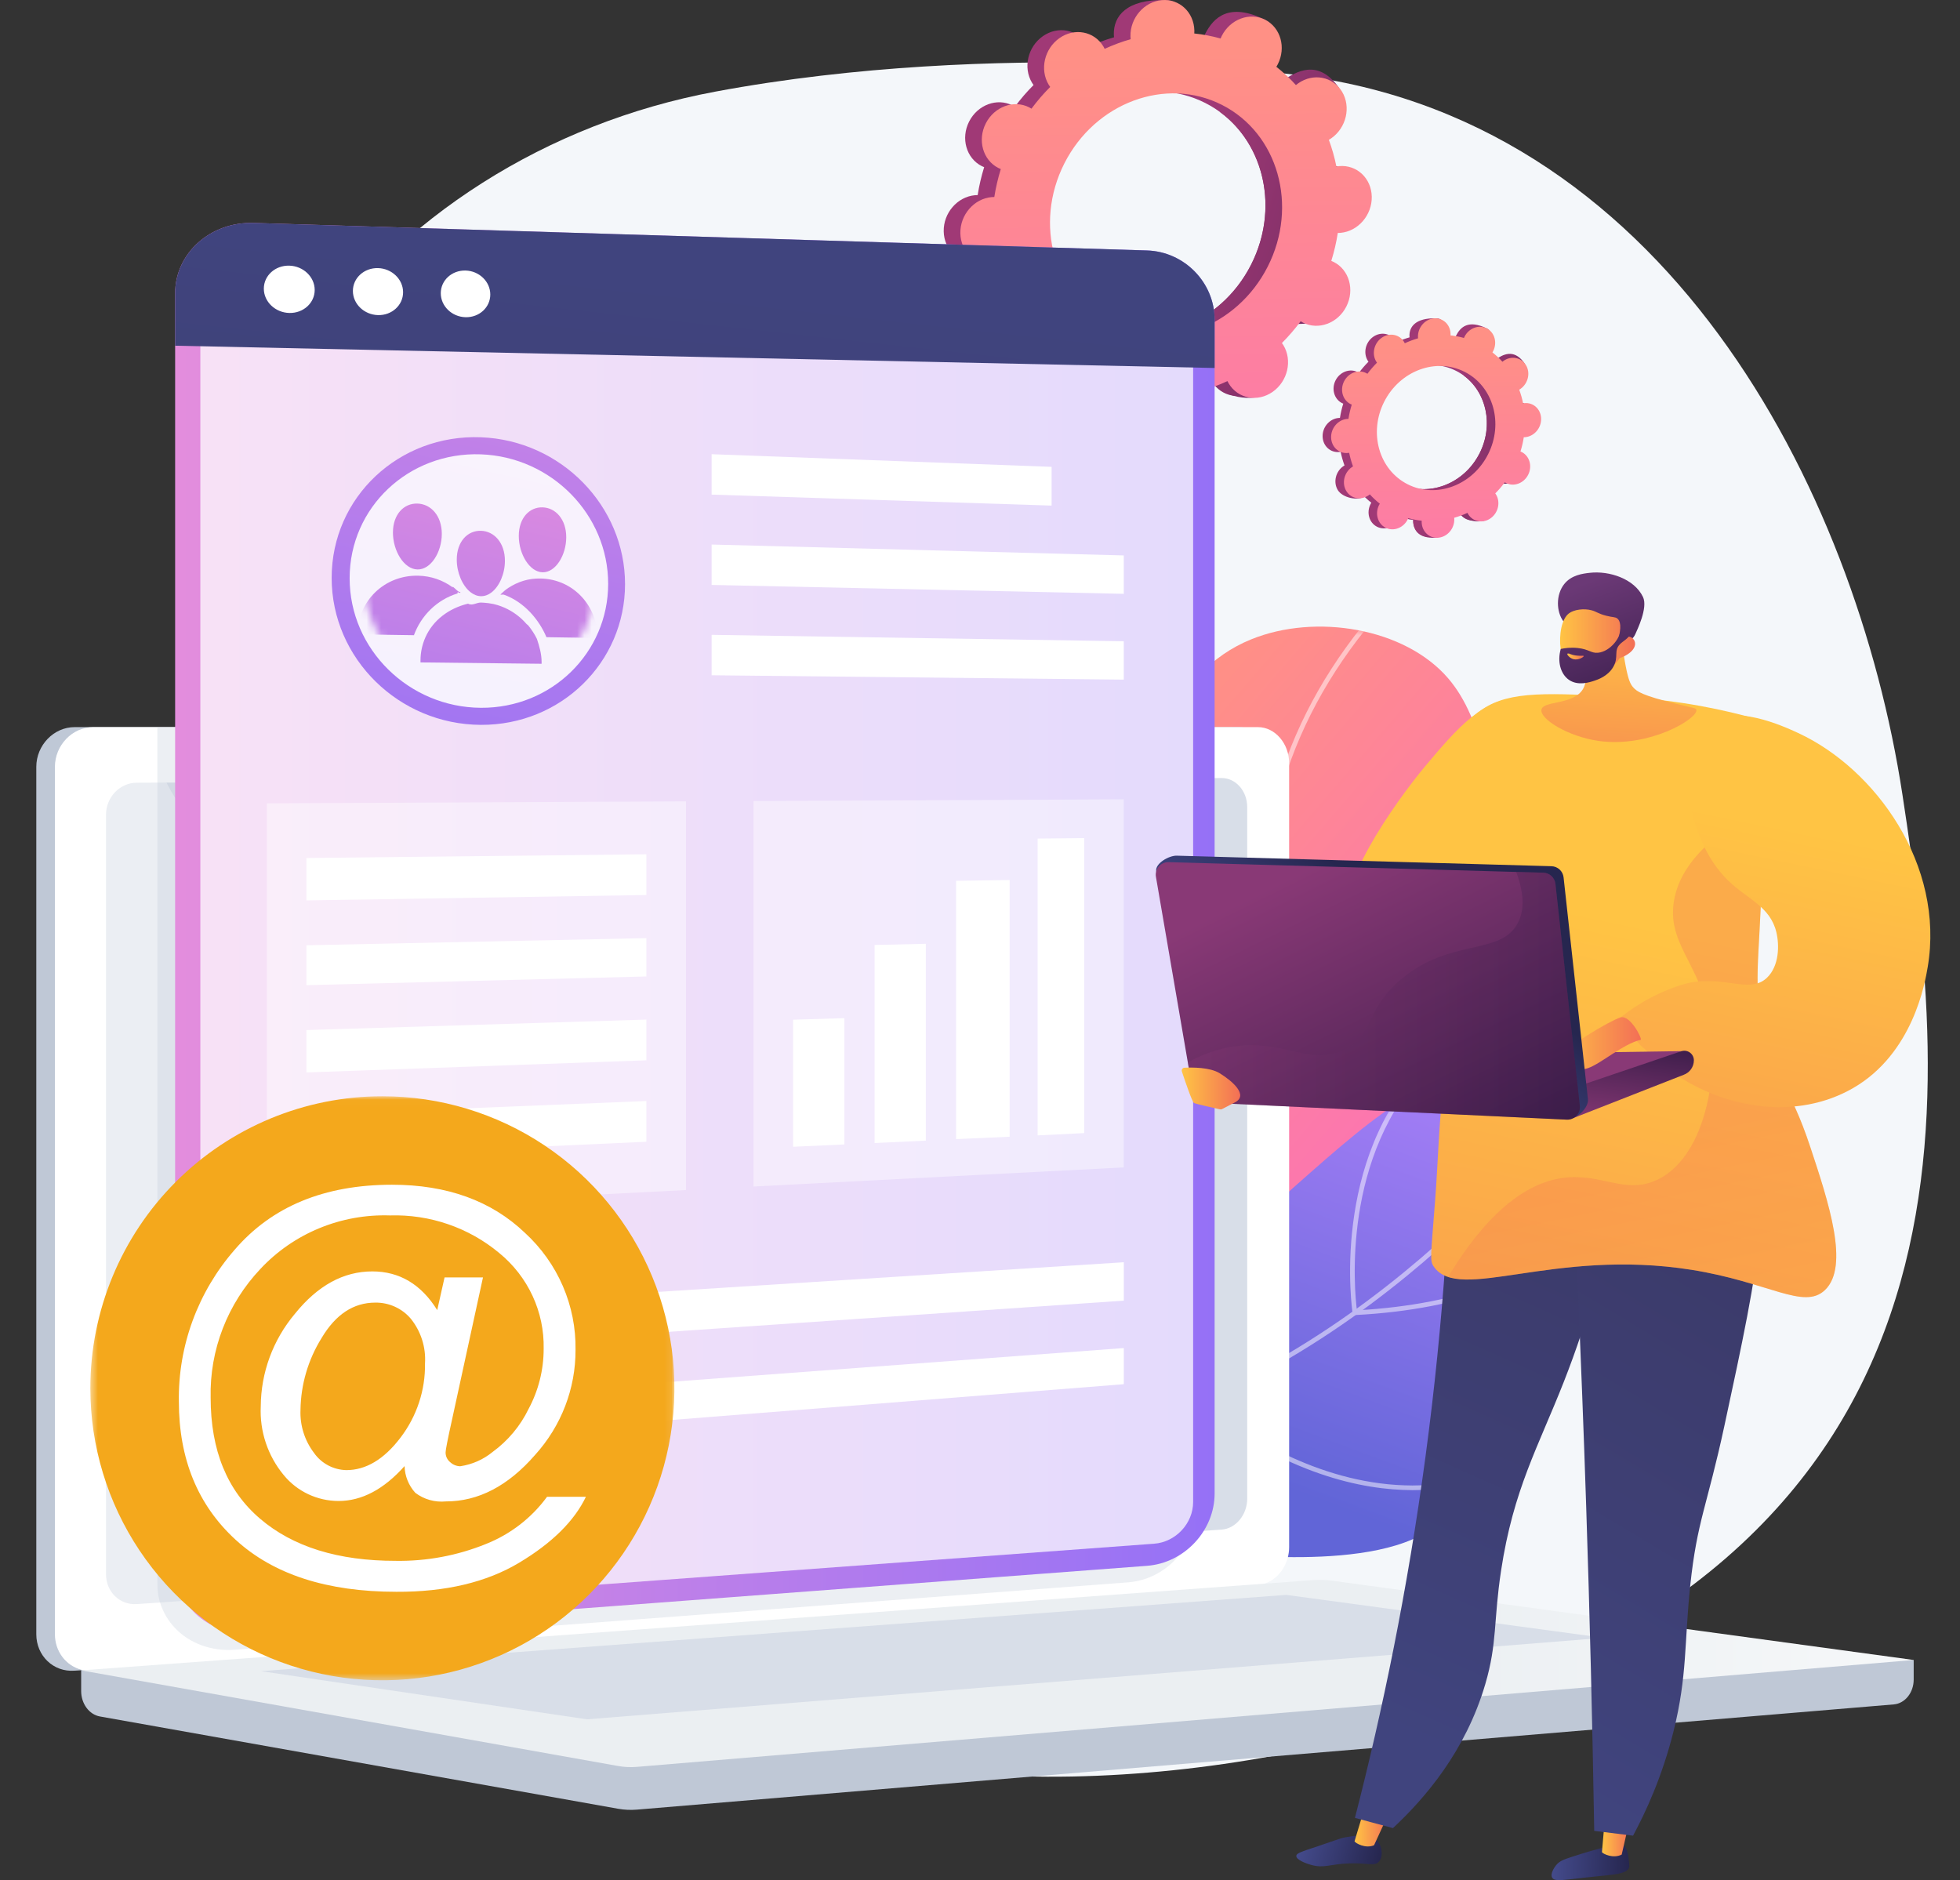
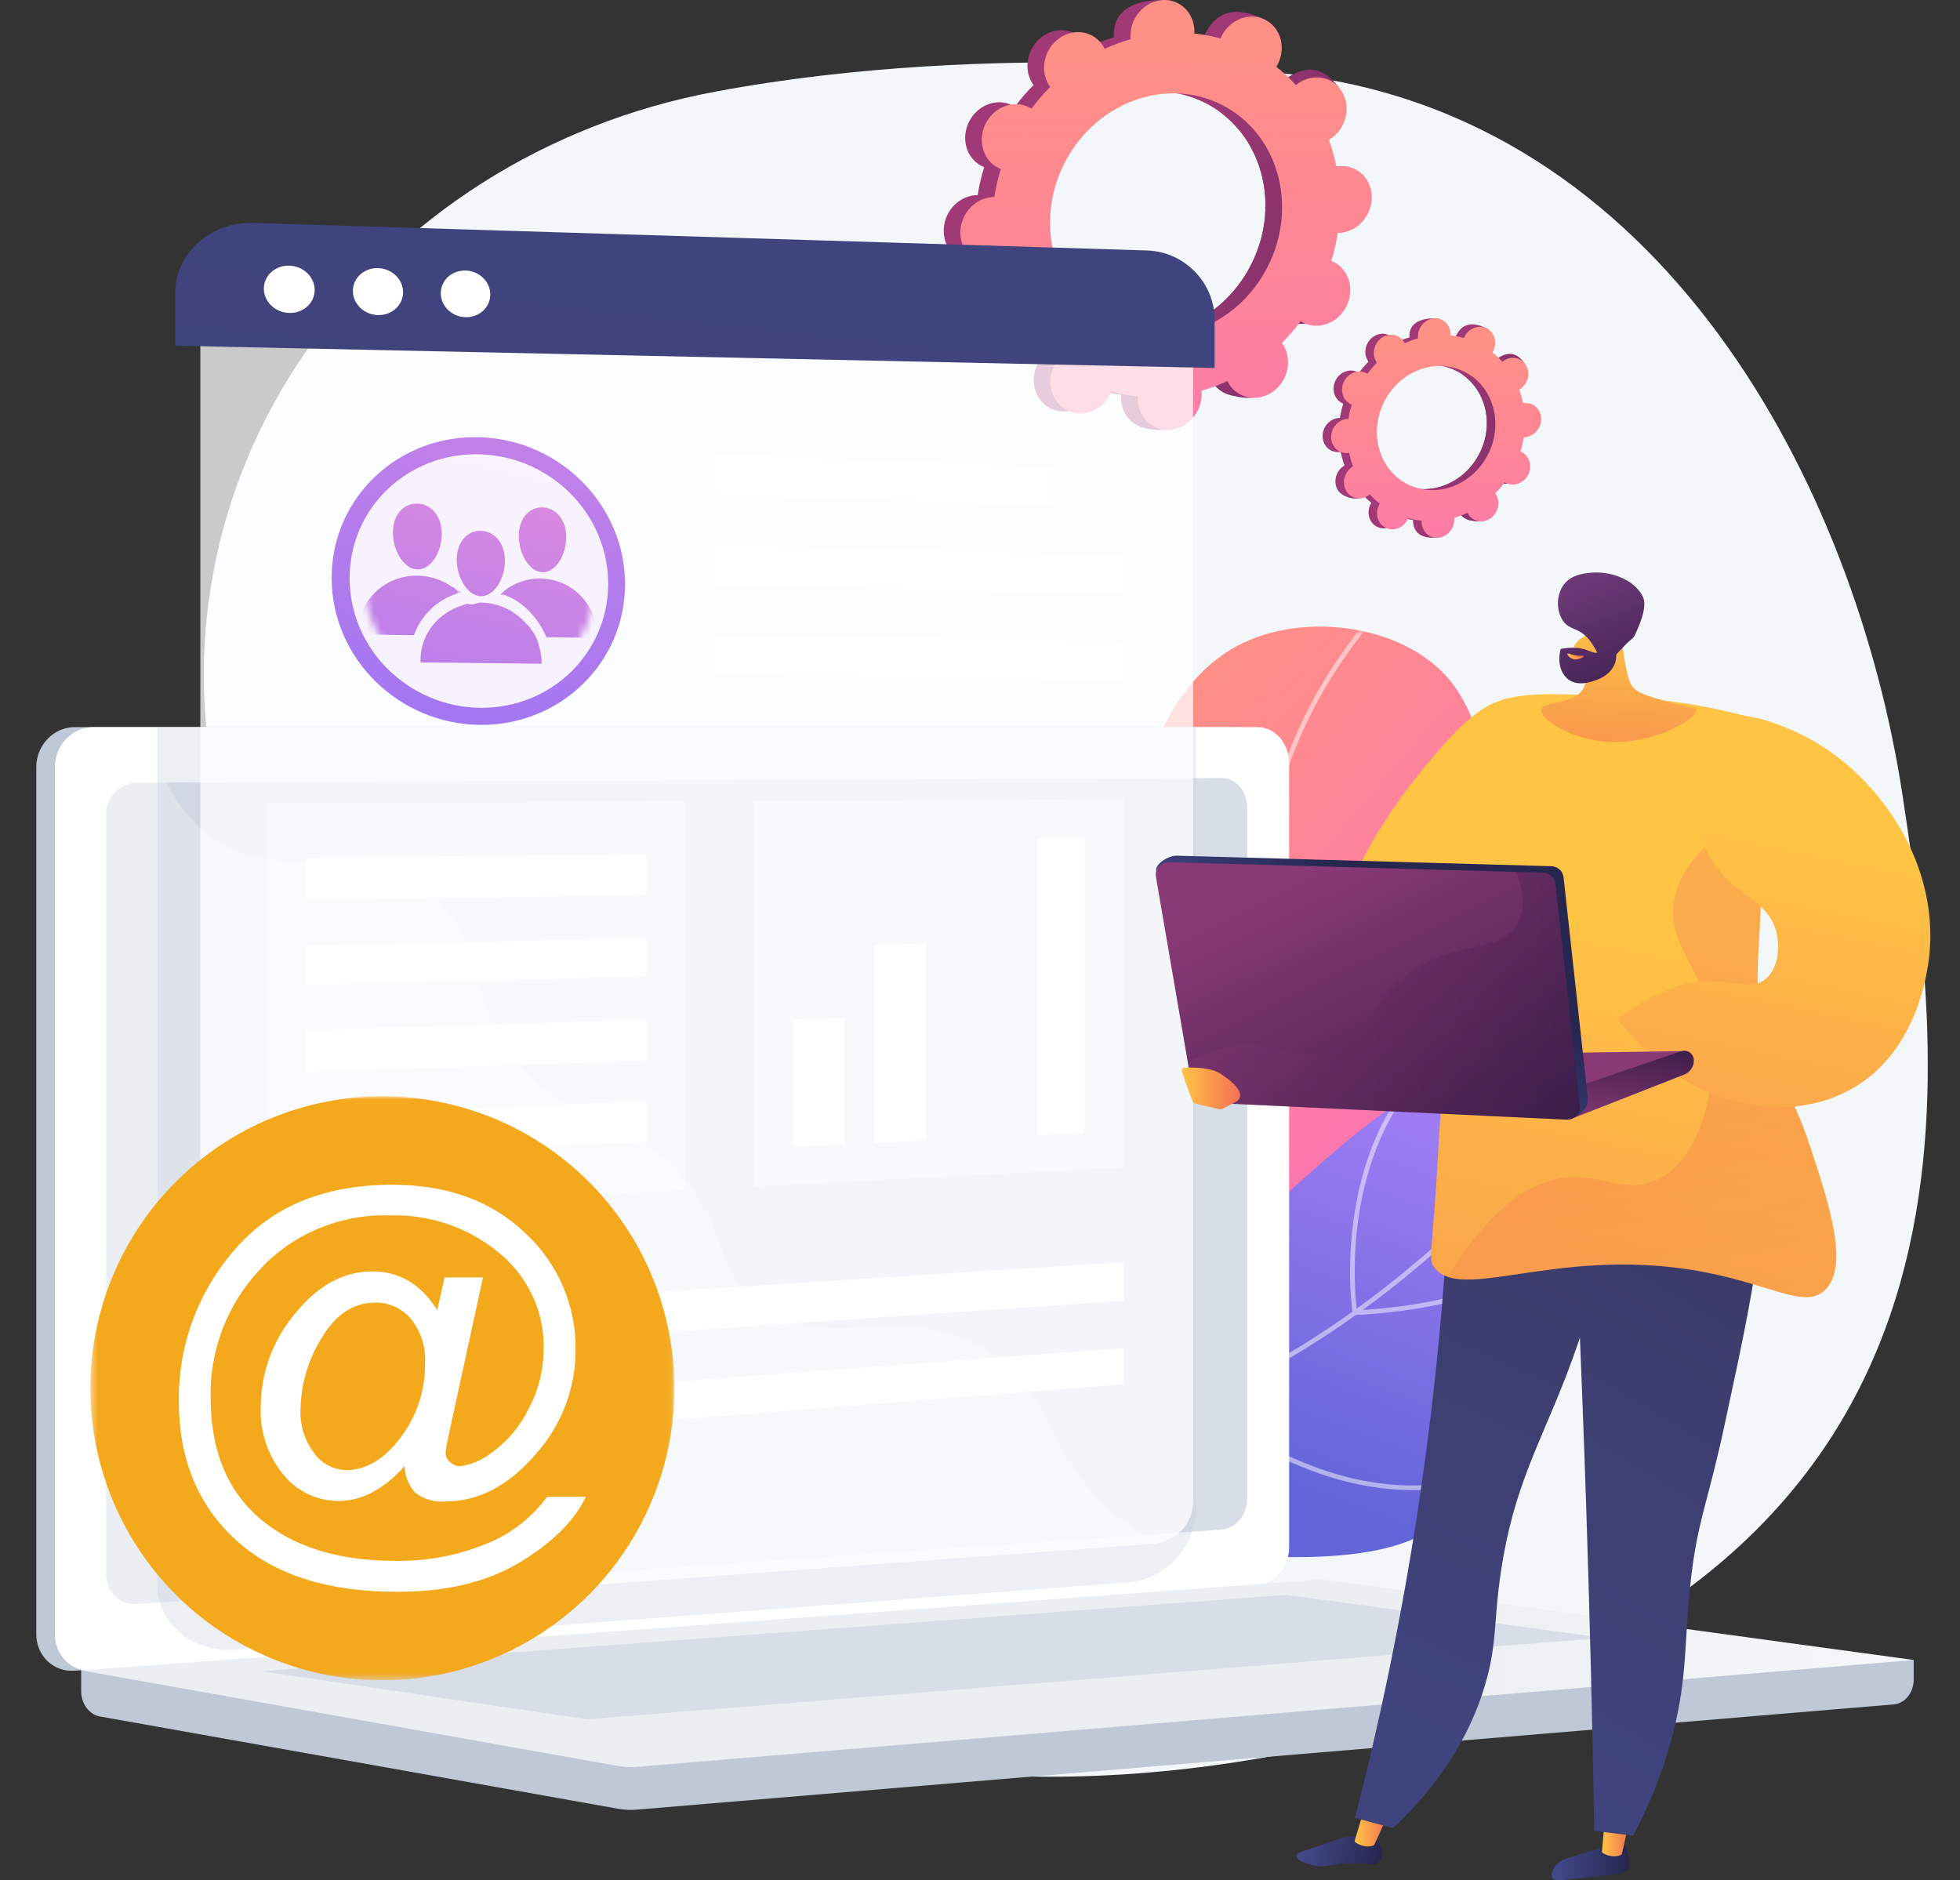
<svg xmlns="http://www.w3.org/2000/svg" width="270" height="259" viewBox="0 0 270 259" fill="none">
  <rect x="0" y="0" width="270" height="259" fill="#333333" stroke="none" />
  <path d="M262.07 109.464C255.633 67.331 229.241 15.567 177.101 10.15C177.101 10.15 137.514 5.334 98.49 12.632C75.329 16.964 55.02 29.857 42.17 48.388C29.319 66.919 25.027 89.515 30.236 111.057C33.62 125.049 35.906 139.53 35.279 153.908C34.187 178.931 34.815 202.288 59.099 217.211C80.782 230.535 108.07 242.287 134.104 244.345C151.796 245.744 171.636 243.48 188.688 238.874C275.588 215.4 268.507 151.598 262.07 109.464Z" fill="#F4F7FA" />
  <path d="M143.268 199.463C135.886 201.507 130.137 193 134.789 186.914C136.234 185.025 137.605 182.988 138.867 180.792C148.245 164.489 143.398 153.786 151.843 124.273C157.183 105.612 161.097 92.643 172.374 88.068C181.21 84.482 193.51 86.48 199.495 93.448C204.471 99.242 205.664 109.151 205.082 115.855C204.607 121.319 202.928 124.944 205.239 128.48C207.6 132.095 211.343 131.355 213.692 134.186C218.456 139.928 211.458 153.091 210.327 155.218C197.746 178.883 170.122 189.923 158.014 194.593C153.934 196.167 149.001 197.876 143.268 199.463Z" fill="url(#paint0_linear_178_3012)" />
  <mask id="mask0_178_3012" style="mask-type:luminance" maskUnits="userSpaceOnUse" x="131" y="86" width="85" height="115">
    <path d="M140.893 200.101C134.153 201.857 129.052 193.939 133.481 188.563C135.408 186.224 137.229 183.641 138.867 180.792C148.245 164.489 143.398 153.786 151.843 124.273C157.183 105.612 161.097 92.643 172.374 88.068C181.21 84.482 193.51 86.48 199.495 93.448C204.471 99.242 205.664 109.151 205.081 115.855C204.607 121.319 202.928 124.944 205.239 128.48C207.6 132.095 211.343 131.355 213.692 134.186C218.456 139.928 211.458 153.091 210.327 155.218C197.746 178.883 170.122 189.923 158.014 194.593C153.381 196.38 147.647 198.342 140.893 200.101Z" fill="white" />
  </mask>
  <g mask="url(#mask0_178_3012)">
    <g opacity="0.5">
      <path d="M105.087 207.705L105.016 207.067C116.851 205.742 127.382 203.243 136.318 199.638C149.489 194.325 158.788 186.738 163.958 177.088C168.008 169.527 169.457 160.984 171.463 149.16C173.065 139.72 173.348 132.884 173.599 126.853C173.926 118.965 174.185 112.734 177.267 104.387C180.394 95.918 185.485 88.008 192.398 80.878L192.859 81.325C186.008 88.39 180.965 96.225 177.869 104.609C174.822 112.862 174.565 119.048 174.24 126.88C173.989 132.93 173.704 139.787 172.096 149.267C170.155 160.704 168.623 169.738 164.523 177.391C159.281 187.177 149.872 194.862 136.558 200.233C127.568 203.86 116.98 206.373 105.087 207.705Z" fill="white" />
      <path d="M172.893 142.644L172.607 142.421C172.552 142.378 167.092 138.064 162.566 130.147C158.388 122.84 154.163 110.874 157.761 95.367L158.386 95.512C154.835 110.817 159.002 122.621 163.123 129.828C167.003 136.615 171.56 140.703 172.722 141.685C182.074 126.278 193.742 118.105 201.908 113.957C210.827 109.426 217.629 108.58 217.696 108.572L217.772 109.209C217.705 109.217 210.994 110.056 202.171 114.543C194.032 118.682 182.378 126.864 173.079 142.334L172.893 142.644Z" fill="white" />
      <path d="M167.795 168.012L167.715 167.792C167.678 167.688 163.875 157.269 158.019 147.57C152.201 137.935 134.646 130.589 134.469 130.516L134.714 129.923C134.893 129.997 152.641 137.422 158.568 147.239C163.984 156.208 167.652 165.788 168.237 167.353C188.873 166.369 220.789 126.865 221.11 126.465L221.61 126.866C221.529 126.967 213.392 137.076 202.79 147.14C188.519 160.687 176.823 167.706 168.028 168.004L167.795 168.012Z" fill="white" />
      <path d="M152.419 199.411C145.269 199.411 140.699 198.814 140.633 198.805L140 198.72L140.447 198.263C147.515 191.031 149.094 181.932 145.139 171.221C142.178 163.202 137.059 157.254 137.008 157.195L137.492 156.774C137.544 156.834 142.74 162.871 145.741 170.998C149.647 181.579 148.128 190.985 141.353 198.243C143.674 198.494 152.152 199.248 163.236 198.316C175.227 197.307 192.808 194.06 208.467 184.322L238.896 165.4L239.235 165.944L208.806 184.867C193.033 194.675 175.339 197.943 163.272 198.956C159.26 199.294 155.586 199.411 152.419 199.411Z" fill="white" />
    </g>
  </g>
  <path d="M128.277 200.214C138.529 206.219 152.445 212.406 168.289 213.97C172.332 214.369 197.31 216.833 200.174 206.461C201.183 202.807 198.596 200.647 199.859 195.738C201.356 189.922 205.947 189.233 211.731 184.244C215.182 181.267 225.282 172.555 222.23 162.747C220.406 156.885 213.968 150.897 207.558 148.958C198.155 146.113 190.654 152.536 178.15 163.624C167.066 173.453 166.387 177.043 158.281 183.982C152.266 189.131 142.827 195.554 128.277 200.214Z" fill="url(#paint1_linear_178_3012)" />
  <mask id="mask1_178_3012" style="mask-type:luminance" maskUnits="userSpaceOnUse" x="128" y="148" width="95" height="67">
    <path d="M128.277 200.214C138.529 206.219 152.445 212.406 168.289 213.97C172.332 214.369 197.31 216.833 200.174 206.461C201.183 202.807 198.596 200.647 199.859 195.738C201.356 189.922 205.947 189.233 211.731 184.244C215.182 181.267 225.282 172.555 222.23 162.747C220.406 156.885 213.968 150.897 207.558 148.958C198.155 146.113 190.654 152.536 178.15 163.624C167.066 173.453 166.387 177.043 158.281 183.982C152.266 189.131 142.827 195.554 128.277 200.214Z" fill="white" />
  </mask>
  <g mask="url(#mask1_178_3012)">
    <g opacity="0.5">
      <path d="M133.545 200.352C127.136 200.352 120.854 199.451 114.722 197.645C102.834 194.144 91.936 187.519 82.332 177.954L82.785 177.5C92.312 186.988 103.119 193.559 114.903 197.03C130.601 201.653 147.316 200.291 164.584 192.982C182.574 185.368 196.658 173.208 205.305 164.349C211.285 158.222 215.519 150.06 217.891 140.09L218.515 140.238C216.116 150.323 211.826 158.585 205.764 164.797C197.076 173.699 182.923 185.917 164.834 193.573C154.163 198.089 143.696 200.352 133.545 200.352Z" fill="white" />
      <path d="M186.372 181.174L186.327 180.889C186.293 180.679 183.153 159.758 196.444 146.349L196.9 146.8C184.682 159.127 186.598 177.961 186.921 180.503C216.835 178.875 225.946 162.573 228.031 157.602C228.089 157.463 228.128 157.377 228.145 157.347L228.698 157.673L228.422 157.51L228.702 157.667C228.687 157.695 228.661 157.757 228.623 157.85C226.495 162.924 217.181 179.603 186.66 181.159L186.372 181.174Z" fill="white" />
      <path d="M194.629 205.277C194.593 205.277 194.558 205.277 194.523 205.277C187.797 205.256 177.184 203.18 164.818 193.401L164.684 193.294L164.697 193.124C164.71 192.964 166.114 176.926 177.316 160.486L188.6 143.926L189.13 144.287L177.846 160.847C167.361 176.235 165.534 191.252 165.353 193.006C172.105 198.318 182.604 204.599 194.525 204.635C194.558 204.635 194.593 204.635 194.626 204.635C201.718 204.635 205.987 202.388 206.029 202.365L206.333 202.93C206.153 203.027 201.877 205.277 194.629 205.277Z" fill="white" />
    </g>
  </g>
  <path d="M206.289 66.404C207.376 66.956 208.743 66.449 209.341 65.272C209.939 64.094 209.542 62.691 208.454 62.139C208.398 62.111 208.34 62.087 208.282 62.064C208.484 61.412 208.637 60.755 208.739 60.098C208.801 60.098 208.864 60.097 208.927 60.092C210.168 59.981 211.153 58.841 211.127 57.545C211.101 56.249 210.074 55.288 208.833 55.398C208.768 55.404 208.705 55.414 208.641 55.426C208.512 54.783 208.334 54.156 208.11 53.549C208.167 53.516 208.224 53.481 208.279 53.442C209.341 52.698 209.68 51.23 209.038 50.163C208.395 49.096 207.013 48.834 205.951 49.578C205.897 49.616 205.846 49.657 205.795 49.699C205.376 49.236 204.916 48.806 204.418 48.414C204.453 48.357 204.487 48.298 204.518 48.237C205.116 47.06 205.898 45.773 204.802 45.238C202.266 44 201.178 45.06 200.58 46.238C200.549 46.299 200.522 46.361 200.497 46.423C199.886 46.252 199.268 46.135 198.647 46.07C198.65 46.004 198.653 45.939 198.652 45.872C198.626 44.576 199.011 43.875 197.765 43.851C195.049 43.798 194.133 44.977 194.159 46.273C194.16 46.34 194.166 46.407 194.172 46.472C193.55 46.65 192.939 46.877 192.344 47.151C192.315 47.093 192.286 47.036 192.252 46.98C191.61 45.913 190.228 45.651 189.166 46.395C188.105 47.139 187.765 48.607 188.408 49.674C188.441 49.728 188.477 49.779 188.514 49.83C188.044 50.3 187.603 50.811 187.196 51.358C187.144 51.325 187.09 51.293 187.034 51.264C185.947 50.712 184.58 51.219 183.982 52.397C183.384 53.574 183.781 54.977 184.869 55.529C184.925 55.558 184.983 55.582 185.041 55.605C184.838 56.256 184.686 56.913 184.584 57.57C184.522 57.57 184.459 57.571 184.396 57.577C183.155 57.688 182.17 58.828 182.196 60.124C182.222 61.42 183.249 62.381 184.49 62.27C184.554 62.264 184.618 62.254 184.681 62.243C184.811 62.885 184.989 63.512 185.213 64.12C185.156 64.153 185.099 64.188 185.043 64.226C183.982 64.97 183.642 66.438 184.285 67.505C184.928 68.572 187.057 69.068 188.118 68.324C188.173 68.286 187.477 68.011 187.528 67.969C187.947 68.433 188.407 68.862 188.905 69.254C188.87 69.312 188.835 69.37 188.804 69.431C188.206 70.609 188.603 72.011 189.691 72.563C190.779 73.115 192.145 72.608 192.743 71.431C192.774 71.37 192.801 71.308 192.826 71.246C193.436 71.416 194.055 71.534 194.676 71.599C194.672 71.664 194.669 71.73 194.671 71.796C194.697 73.092 195.724 74.053 196.964 73.943C198.205 73.832 199.19 72.692 199.164 71.396C199.163 71.328 199.157 71.262 199.15 71.196C199.773 71.019 200.384 70.792 200.979 70.517C201.007 70.575 201.037 70.633 201.07 70.689C201.713 71.756 203.095 72.018 204.157 71.274C205.218 70.53 205.558 69.062 204.915 67.995C204.882 67.941 204.846 67.889 204.809 67.839C205.279 67.369 205.719 66.858 206.126 66.311C206.179 66.343 206.232 66.375 206.289 66.404ZM192.731 66.576C188.782 64.571 187.341 59.48 189.512 55.204C191.683 50.928 196.644 49.087 200.592 51.092C204.541 53.097 205.982 58.188 203.812 62.464C201.641 66.74 196.68 68.581 192.731 66.576Z" fill="url(#paint2_linear_178_3012)" />
  <path d="M208.929 60.091C210.17 59.981 211.155 58.84 211.129 57.545C211.103 56.249 210.076 55.288 208.835 55.398C208.77 55.404 208.707 55.414 208.643 55.426C208.514 54.783 208.336 54.156 208.112 53.549C208.169 53.515 208.226 53.481 208.281 53.442C209.343 52.698 210.656 50.901 209.907 49.906C208.486 48.016 207.015 48.834 205.953 49.578C205.899 49.616 205.847 49.657 205.797 49.699C205.378 49.235 204.918 48.806 204.42 48.414C204.455 48.356 204.489 48.298 204.52 48.237C204.846 47.596 204.874 46.89 204.66 46.289C203.634 48.094 202.623 49.906 201.629 51.728C204.779 54.037 205.782 58.586 203.813 62.464C202.145 65.751 198.828 67.596 195.589 67.365C195.444 67.74 195.303 68.116 195.148 68.487C194.728 69.494 194.251 70.481 193.773 71.466C194.074 71.522 194.375 71.567 194.678 71.598C194.674 71.664 194.671 71.73 194.672 71.796C194.698 73.092 195.485 74.193 197.734 74.074C198.978 74.008 199.192 72.691 199.166 71.395C199.164 71.328 199.159 71.261 199.152 71.196C199.775 71.018 200.386 70.791 200.981 70.517C201.009 70.575 201.038 70.632 201.072 70.688C201.715 71.755 203.945 72.209 205.007 71.465C206.069 70.721 205.559 69.062 204.916 67.995C204.884 67.94 204.847 67.889 204.811 67.838C205.281 67.368 205.721 66.858 206.128 66.31C206.181 66.343 206.234 66.376 206.29 66.404C207.378 66.956 208.744 66.449 209.342 65.272C209.94 64.094 209.543 62.692 208.456 62.139C208.399 62.111 208.342 62.087 208.284 62.064C208.486 61.412 208.639 60.755 208.741 60.099C208.803 60.098 208.866 60.097 208.929 60.091Z" fill="url(#paint3_linear_178_3012)" />
  <path d="M207.46 66.537C208.548 67.089 209.914 66.582 210.512 65.405C211.11 64.227 210.713 62.825 209.626 62.272C209.569 62.244 209.512 62.22 209.454 62.197C209.656 61.545 209.808 60.888 209.911 60.231C209.973 60.231 210.036 60.23 210.099 60.225C211.34 60.114 212.325 58.974 212.299 57.678C212.273 56.382 211.246 55.421 210.005 55.531C209.94 55.537 209.876 55.547 209.813 55.559C209.683 54.916 209.506 54.289 209.282 53.682C209.339 53.648 209.396 53.614 209.451 53.575C210.513 52.831 210.852 51.363 210.209 50.296C209.566 49.229 208.184 48.967 207.123 49.711C207.068 49.749 207.017 49.79 206.967 49.832C206.547 49.369 206.088 48.939 205.59 48.547C205.625 48.49 205.659 48.431 205.69 48.37C206.288 47.193 205.891 45.791 204.804 45.238C203.716 44.686 202.35 45.193 201.752 46.371C201.721 46.432 201.694 46.494 201.668 46.556C201.058 46.385 200.44 46.268 199.819 46.203C199.822 46.137 199.825 46.072 199.824 46.005C199.798 44.709 198.771 43.748 197.53 43.859C196.29 43.969 195.305 45.11 195.331 46.406C195.332 46.473 195.338 46.539 195.344 46.605C194.722 46.783 194.111 47.01 193.516 47.284C193.487 47.226 193.458 47.169 193.425 47.113C192.782 46.046 191.4 45.784 190.338 46.528C189.277 47.271 188.937 48.739 189.58 49.806C189.613 49.861 189.649 49.912 189.686 49.962C189.216 50.433 188.775 50.943 188.369 51.491C188.316 51.458 188.263 51.426 188.206 51.397C187.119 50.845 185.752 51.352 185.154 52.529C184.556 53.707 184.953 55.109 186.041 55.662C186.097 55.69 186.155 55.714 186.212 55.737C186.01 56.389 185.858 57.046 185.756 57.703C185.694 57.703 185.631 57.704 185.567 57.709C184.327 57.82 183.342 58.96 183.368 60.256C183.394 61.552 184.421 62.513 185.661 62.402C185.726 62.397 185.79 62.386 185.853 62.375C185.983 63.017 186.161 63.645 186.385 64.252C186.328 64.285 186.271 64.32 186.215 64.359C185.154 65.103 184.814 66.57 185.457 67.638C186.1 68.704 187.482 68.967 188.544 68.223C188.598 68.185 188.649 68.144 188.7 68.102C189.119 68.565 189.579 68.995 190.077 69.387C190.042 69.444 190.007 69.502 189.976 69.563C189.378 70.741 189.775 72.143 190.863 72.695C191.95 73.248 193.317 72.741 193.915 71.563C193.946 71.502 193.972 71.44 193.998 71.378C194.608 71.548 195.226 71.666 195.848 71.731C195.844 71.797 195.841 71.862 195.842 71.929C195.868 73.225 196.895 74.186 198.136 74.075C199.377 73.964 200.362 72.824 200.336 71.528C200.334 71.46 200.329 71.394 200.322 71.328C200.945 71.151 201.556 70.924 202.151 70.65C202.179 70.708 202.208 70.765 202.242 70.821C202.885 71.888 204.267 72.15 205.328 71.406C206.39 70.662 206.729 69.194 206.087 68.127C206.054 68.073 206.018 68.022 205.981 67.971C206.451 67.501 206.891 66.99 207.298 66.443C207.351 66.476 207.404 66.508 207.46 66.537ZM193.903 66.709C189.954 64.704 188.512 59.613 190.683 55.337C192.854 51.061 197.815 49.22 201.764 51.225C205.713 53.23 207.154 58.322 204.983 62.597C202.812 66.873 197.851 68.714 193.903 66.709Z" fill="url(#paint4_linear_178_3012)" />
  <path d="M177.196 44.183C179.326 45.264 182.003 44.271 183.174 41.964C184.345 39.657 183.568 36.91 181.437 35.829C181.327 35.773 181.214 35.726 181.101 35.681C181.497 34.404 181.796 33.118 181.996 31.831C182.118 31.83 182.24 31.828 182.365 31.817C184.796 31.601 186.725 29.367 186.674 26.828C186.623 24.29 184.611 22.407 182.181 22.624C182.054 22.635 181.929 22.655 181.805 22.677C181.551 21.419 181.203 20.19 180.764 19.001C180.876 18.936 180.987 18.868 181.096 18.792C183.175 17.335 183.84 14.459 182.581 12.369C181.321 10.279 178.614 9.766 176.535 11.223C176.428 11.297 176.328 11.378 176.229 11.46C175.408 10.552 174.507 9.71 173.532 8.942C173.601 8.83 173.668 8.716 173.728 8.597C174.9 6.29 176.43 3.77 174.283 2.722C169.316 0.297 167.185 2.373 166.013 4.679C165.953 4.799 165.9 4.92 165.85 5.042C164.655 4.708 163.444 4.477 162.226 4.35C162.234 4.222 162.24 4.093 162.237 3.963C162.186 1.425 162.94 0.051 160.5 0.003C155.179 -0.1 153.384 2.209 153.435 4.748C153.438 4.88 153.449 5.01 153.462 5.139C152.243 5.487 151.045 5.931 149.88 6.468C149.824 6.355 149.767 6.243 149.701 6.133C148.442 4.043 145.735 3.53 143.655 4.987C141.576 6.444 140.911 9.319 142.17 11.409C142.235 11.517 142.305 11.617 142.377 11.715C141.456 12.636 140.594 13.636 139.797 14.709C139.694 14.645 139.589 14.582 139.479 14.525C137.348 13.444 134.672 14.437 133.501 16.744C132.329 19.051 133.107 21.798 135.237 22.879C135.348 22.935 135.46 22.983 135.573 23.028C135.178 24.304 134.879 25.59 134.679 26.877C134.557 26.878 134.434 26.88 134.31 26.891C131.879 27.108 129.95 29.341 130.001 31.88C130.052 34.419 132.064 36.301 134.494 36.084C134.621 36.073 134.746 36.053 134.87 36.031C135.124 37.289 135.472 38.518 135.911 39.707C135.799 39.773 135.688 39.84 135.579 39.916C133.5 41.373 132.835 44.249 134.094 46.339C135.354 48.429 139.523 49.401 141.603 47.944C141.709 47.869 140.347 47.331 140.446 47.249C141.267 48.157 142.168 48.998 143.143 49.766C143.074 49.879 143.007 49.992 142.946 50.112C141.775 52.419 142.553 55.166 144.683 56.247C146.814 57.329 149.49 56.336 150.661 54.029C150.722 53.91 150.774 53.788 150.825 53.666C152.02 54 153.231 54.231 154.449 54.358C154.441 54.486 154.435 54.615 154.438 54.745C154.489 57.284 156.5 59.166 158.931 58.949C161.362 58.733 163.291 56.499 163.24 53.961C163.237 53.828 163.226 53.698 163.213 53.569C164.432 53.222 165.63 52.777 166.795 52.24C166.851 52.353 166.908 52.466 166.974 52.575C168.233 54.665 170.94 55.178 173.02 53.721C175.099 52.264 175.764 49.389 174.505 47.299C174.44 47.192 174.37 47.092 174.298 46.993C175.219 46.072 176.081 45.072 176.878 43.999C176.981 44.063 177.085 44.127 177.196 44.183ZM150.637 44.52C142.902 40.592 140.079 30.619 144.331 22.243C148.584 13.867 158.302 10.261 166.037 14.189C173.773 18.116 176.596 28.09 172.343 36.465C168.091 44.841 158.373 48.447 150.637 44.52Z" fill="url(#paint5_linear_178_3012)" />
  <path d="M182.368 31.817C184.799 31.601 186.728 29.367 186.677 26.828C186.626 24.29 184.614 22.407 182.184 22.624C182.056 22.635 181.932 22.655 181.808 22.677C181.554 21.419 181.206 20.19 180.767 19.001C180.879 18.936 180.99 18.868 181.099 18.792C183.178 17.335 185.751 13.814 184.284 11.864C181.499 8.164 178.617 9.765 176.538 11.222C176.431 11.297 176.331 11.378 176.232 11.459C175.411 10.551 174.51 9.71 173.535 8.942C173.604 8.83 173.671 8.716 173.731 8.596C174.369 7.341 174.425 5.957 174.004 4.78C171.996 8.315 170.014 11.865 168.068 15.435C174.239 19.957 176.204 28.868 172.346 36.465C169.078 42.903 162.58 46.518 156.236 46.065C155.953 46.799 155.675 47.537 155.372 48.264C154.549 50.236 153.615 52.169 152.68 54.098C153.268 54.209 153.859 54.296 154.452 54.358C154.444 54.486 154.438 54.615 154.441 54.745C154.492 57.284 156.033 59.441 160.438 59.207C162.875 59.078 163.294 56.499 163.243 53.96C163.24 53.828 163.229 53.698 163.216 53.569C164.435 53.222 165.633 52.777 166.798 52.24C166.853 52.353 166.911 52.466 166.977 52.575C168.236 54.665 172.605 55.553 174.685 54.096C176.764 52.639 175.767 49.389 174.508 47.299C174.443 47.192 174.372 47.091 174.301 46.993C175.221 46.072 176.084 45.072 176.881 43.999C176.984 44.063 177.088 44.127 177.199 44.182C179.329 45.264 182.006 44.271 183.177 41.964C184.348 39.657 183.571 36.91 181.44 35.829C181.33 35.773 181.217 35.725 181.104 35.68C181.5 34.404 181.799 33.117 181.999 31.831C182.121 31.83 182.243 31.828 182.368 31.817Z" fill="url(#paint6_linear_178_3012)" />
  <path d="M179.489 44.443C181.619 45.525 184.296 44.532 185.467 42.225C186.638 39.918 185.861 37.171 183.73 36.09C183.62 36.033 183.507 35.986 183.394 35.941C183.79 34.665 184.088 33.378 184.288 32.091C184.411 32.091 184.533 32.089 184.658 32.078C187.088 31.861 189.017 29.628 188.967 27.089C188.916 24.55 186.904 22.668 184.473 22.884C184.346 22.896 184.222 22.916 184.097 22.938C183.844 21.68 183.496 20.451 183.057 19.262C183.169 19.196 183.28 19.128 183.389 19.052C185.468 17.596 186.133 14.72 184.874 12.63C183.614 10.54 180.907 10.026 178.828 11.483C178.721 11.558 178.621 11.638 178.522 11.72C177.701 10.812 176.8 9.971 175.825 9.203C175.894 9.09 175.961 8.977 176.021 8.857C177.193 6.55 176.415 3.803 174.285 2.722C172.154 1.64 169.477 2.633 168.306 4.94C168.246 5.059 168.193 5.181 168.143 5.302C166.948 4.969 165.737 4.738 164.519 4.611C164.527 4.482 164.533 4.354 164.53 4.224C164.479 1.685 162.468 -0.197 160.037 0.02C157.606 0.236 155.677 2.47 155.728 5.008C155.731 5.141 155.742 5.271 155.755 5.4C154.536 5.747 153.338 6.192 152.173 6.729C152.117 6.616 152.06 6.503 151.994 6.394C150.734 4.304 148.028 3.79 145.948 5.248C143.868 6.705 143.204 9.58 144.463 11.67C144.528 11.777 144.598 11.877 144.67 11.976C143.749 12.897 142.887 13.897 142.09 14.97C141.987 14.906 141.882 14.842 141.772 14.786C139.641 13.705 136.965 14.698 135.793 17.005C134.622 19.312 135.4 22.058 137.53 23.14C137.641 23.196 137.753 23.243 137.866 23.288C137.471 24.565 137.172 25.851 136.972 27.138C136.85 27.139 136.727 27.141 136.603 27.152C134.172 27.368 132.243 29.602 132.294 32.141C132.345 34.679 134.357 36.562 136.787 36.345C136.914 36.334 137.039 36.314 137.163 36.292C137.417 37.55 137.765 38.779 138.204 39.968C138.092 40.033 137.981 40.101 137.872 40.177C135.793 41.634 135.128 44.51 136.387 46.6C137.647 48.69 140.353 49.203 142.433 47.746C142.539 47.672 142.64 47.591 142.739 47.509C143.56 48.417 144.461 49.259 145.436 50.027C145.367 50.139 145.3 50.253 145.239 50.373C144.068 52.679 144.846 55.426 146.976 56.508C149.107 57.59 151.783 56.596 152.954 54.289C153.015 54.17 153.067 54.049 153.118 53.927C154.313 54.261 155.524 54.492 156.742 54.619C156.734 54.747 156.728 54.876 156.731 55.006C156.782 57.544 158.793 59.427 161.224 59.21C163.655 58.993 165.584 56.76 165.533 54.221C165.53 54.089 165.519 53.959 165.506 53.83C166.725 53.482 167.923 53.038 169.088 52.501C169.144 52.614 169.201 52.726 169.267 52.836C170.526 54.926 173.233 55.439 175.313 53.982C177.392 52.525 178.057 49.65 176.798 47.559C176.733 47.452 176.662 47.352 176.591 47.254C177.512 46.333 178.374 45.333 179.171 44.26C179.274 44.324 179.378 44.387 179.489 44.443ZM152.93 44.78C145.195 40.853 142.372 30.879 146.624 22.504C150.877 14.128 160.595 10.522 168.33 14.449C176.065 18.377 178.888 28.35 174.636 36.726C170.383 45.102 160.665 48.708 152.93 44.78Z" fill="url(#paint7_linear_178_3012)" />
  <path d="M263.621 228.675L11.18 226.493V232.95C11.18 234.702 12.281 236.192 13.772 236.458L85.155 249.171C86.002 249.322 86.861 249.362 87.716 249.291L260.877 234.795C262.423 234.666 263.621 233.171 263.621 231.37V228.675Z" fill="#BFC8D6" />
  <path d="M175.019 105.126V213.134C175.019 214.496 174.523 215.768 173.729 216.711C172.958 217.634 171.897 218.243 170.727 218.33L54.73 226.886L11.481 230.086H11.475L11.182 230.093L10.242 230.149C7.371 230.361 5 228.105 5 225.123V105.643C5 102.661 7.406 100.166 10.278 100.166H170.723C173.09 100.166 175.019 102.43 175.019 105.126Z" fill="#BFC8D6" />
  <path d="M177.585 105.126V213.134C177.585 215.215 176.43 217.074 174.82 217.892C174.797 217.904 174.767 217.916 174.743 217.928C174.59 218.002 174.431 218.071 174.27 218.125C174.234 218.138 174.197 218.151 174.161 218.164C174.132 218.171 174.102 218.181 174.076 218.187C173.959 218.223 173.842 218.249 173.721 218.272C173.578 218.301 173.432 218.321 173.282 218.33L172.469 218.384L57.02 226.879H57.014L12.834 230.136C12.408 230.168 11.992 230.165 11.595 230.09C11.556 230.083 11.52 230.087 11.481 230.087H11.475C11.377 230.087 11.247 230.028 11.15 229.999C9.088 229.436 7.566 227.507 7.566 225.124V105.643C7.566 102.661 9.966 100.166 12.837 100.166H173.282C175.649 100.166 177.585 102.43 177.585 105.126Z" fill="white" />
  <path d="M168.28 210.714L18.841 220.974C16.504 221.134 14.605 219.291 14.605 216.856V112.251C14.605 109.817 16.504 107.835 18.841 107.825L168.28 107.181C170.231 107.172 171.809 108.963 171.809 111.181V206.457C171.809 208.674 170.231 210.58 168.28 210.714Z" fill="#D8DEE8" />
  <path d="M98.722 103.511C98.722 104.622 97.897 105.524 96.877 105.527C95.856 105.531 95.027 104.631 95.027 103.519C95.027 102.406 95.856 101.503 96.877 101.503C97.897 101.502 98.722 102.401 98.722 103.511Z" fill="white" />
  <path opacity="0.48" d="M12.83 230.14L172.465 218.389L173.277 218.329C174.362 218.249 175.349 217.713 176.103 216.899C164.616 216.27 157.481 212.193 152.878 207.981C143.635 199.522 145.238 191.18 135.27 185.618C122.838 178.681 113.063 187.471 103.628 178.798C97.909 173.54 100.717 169.619 93.679 161.761C85.884 153.059 80.809 155.984 72.976 148.151C63.071 138.247 68.025 130.542 59.492 123.431C49.142 114.805 37.979 122.789 28.126 114.516C23.877 110.948 21.545 105.76 20.327 100.244H12.831C9.959 100.244 7.625 102.661 7.625 105.643V225.123C7.625 228.105 9.959 230.351 12.83 230.14Z" fill="white" />
  <path d="M180.84 217.674L11.18 230.106L85.155 243.281C86.002 243.432 86.861 243.472 87.716 243.401L263.621 228.675L183.539 217.758C182.643 217.636 181.74 217.608 180.84 217.674Z" fill="url(#paint8_linear_178_3012)" />
  <path d="M35.938 230.213L177.185 219.708L220.899 225.62L80.869 236.849L35.938 230.213Z" fill="#D8DEE8" />
  <path opacity="0.3" d="M164.752 100.166V208.015C164.752 209.01 164.553 209.983 164.264 210.903C163.857 212.207 163.159 213.407 162.281 214.438C160.59 216.421 158.141 217.771 155.409 217.979L39.237 226.746L32.385 227.263C30.733 227.39 29.168 227.162 27.766 226.649C24.95 225.624 22.855 223.449 22.019 220.672C21.765 219.842 21.68 218.961 21.68 218.037V100.166H164.752Z" fill="#BFC8D6" />
-   <path d="M158.009 34.504L34.951 30.712C28.988 30.528 24.125 34.874 24.125 40.42V215.762C24.125 221.308 28.988 225.438 34.951 224.988L158.009 215.703C163.164 215.314 167.32 210.854 167.32 205.74V44.051C167.32 38.936 163.164 34.662 158.009 34.504Z" fill="url(#paint9_linear_178_3012)" />
  <path opacity="0.74" d="M27.598 216.563V39.465C27.598 36.273 30.394 33.767 33.832 33.867L158.985 37.505C161.958 37.591 164.36 40.056 164.36 43.01V206.913C164.36 209.867 161.958 212.439 158.985 212.658L33.832 221.883C30.394 222.136 27.598 219.755 27.598 216.563Z" fill="white" />
  <path d="M158.009 34.504L34.951 30.712C28.988 30.528 24.125 34.874 24.125 40.42V47.624L167.32 50.693V44.051C167.32 38.936 163.164 34.662 158.009 34.504Z" fill="url(#paint10_linear_178_3012)" />
  <path d="M43.351 39.945C43.351 41.741 41.787 43.16 39.854 43.113C37.917 43.066 36.344 41.567 36.344 39.764C36.344 37.961 37.917 36.542 39.854 36.596C41.787 36.65 43.351 38.149 43.351 39.945Z" fill="white" />
  <path d="M55.527 40.26C55.527 42.044 53.984 43.454 52.077 43.408C50.166 43.362 48.613 41.873 48.613 40.081C48.613 38.29 50.166 36.881 52.077 36.934C53.984 36.987 55.527 38.476 55.527 40.26Z" fill="white" />
  <path d="M67.54 40.571C67.54 42.343 66.018 43.743 64.136 43.698C62.25 43.653 60.719 42.173 60.719 40.395C60.719 38.615 62.25 37.216 64.136 37.268C66.018 37.32 67.54 38.799 67.54 40.571Z" fill="white" />
  <path d="M86.102 80.469C86.102 91.224 77.294 99.904 66.243 99.855C54.979 99.805 45.688 90.74 45.688 79.607C45.688 68.475 54.979 59.805 66.243 60.236C77.295 60.659 86.102 69.715 86.102 80.469Z" fill="url(#paint11_linear_178_3012)" />
  <path opacity="0.9" d="M83.778 80.42C83.778 89.917 75.993 97.566 66.242 97.504C56.326 97.44 48.164 89.451 48.164 79.66C48.164 69.869 56.326 62.228 66.242 62.588C75.992 62.941 83.778 70.923 83.778 80.42Z" fill="white" />
  <mask id="mask2_178_3012" style="mask-type:luminance" maskUnits="userSpaceOnUse" x="50" y="64" width="32" height="32">
    <path d="M81.931 80.38C81.931 88.876 74.96 95.707 66.244 95.638C57.396 95.567 50.125 88.431 50.125 79.702C50.125 70.972 57.396 64.147 66.244 64.454C74.96 64.756 81.931 71.885 81.931 80.38Z" fill="white" />
  </mask>
  <g mask="url(#mask2_178_3012)">
    <path d="M64.796 81.562C65.235 81.912 65.727 82.12 66.248 82.13C66.772 82.141 67.267 81.949 67.707 81.611C68.802 80.769 69.555 79.024 69.555 77.253C69.555 74.773 68.077 73.17 66.248 73.12C64.414 73.07 62.922 74.601 62.922 77.095C62.922 78.883 63.688 80.674 64.796 81.562Z" fill="url(#paint12_linear_178_3012)" />
    <path d="M73.965 88.017C73.645 87.351 73.227 86.73 72.774 86.166C72.73 86.111 72.64 86.059 72.588 86.006C72.583 86.001 72.568 85.996 72.564 85.991C72.55 85.975 72.53 85.959 72.517 85.943C72.495 85.919 72.472 85.894 72.45 85.87C72.44 85.856 72.428 85.844 72.415 85.832C72.369 85.776 72.317 85.723 72.269 85.671C72.26 85.662 72.251 85.653 72.243 85.645C72.225 85.625 72.206 85.606 72.188 85.587C72.185 85.585 72.183 85.583 72.181 85.58C72.167 85.565 72.153 85.551 72.139 85.537C72.121 85.521 72.104 85.502 72.088 85.485C72.077 85.473 72.066 85.462 72.054 85.452C72.02 85.418 71.985 85.384 71.951 85.352C71.944 85.345 71.936 85.339 71.929 85.332C71.885 85.29 71.841 85.249 71.796 85.208C71.777 85.191 71.759 85.173 71.74 85.157C71.705 85.126 71.669 85.094 71.633 85.063C71.624 85.056 71.615 85.049 71.607 85.041C70.596 84.175 69.374 83.537 68.031 83.22C67.986 83.209 67.941 83.199 67.897 83.189C67.895 83.189 67.895 83.19 67.895 83.19C67.894 83.192 67.893 83.193 67.892 83.195C67.492 83.109 67.084 83.054 66.667 83.028C66.526 83.019 66.387 83.008 66.245 83.006C65.647 82.994 65.061 83.485 64.498 83.165H64.479C64.479 83.165 64.477 83.168 64.477 83.167C64.476 83.167 64.476 83.166 64.474 83.166C64.473 83.167 64.471 83.165 64.47 83.165C64.47 83.165 64.47 83.165 64.468 83.165C64.462 83.165 64.457 83.161 64.451 83.158C64.449 83.157 64.449 83.165 64.448 83.165C64.446 83.165 64.446 83.165 64.446 83.165C61.82 83.806 59.645 85.44 58.6 87.802C58.169 88.778 57.926 89.852 57.926 90.989V91.251L74.607 91.44V91.183C74.607 90.062 74.286 88.993 73.965 88.019L73.965 88.017Z" fill="url(#paint13_linear_178_3012)" />
    <path d="M57.505 78.447C59.361 78.489 60.862 76.044 60.862 73.545C60.862 71.046 59.361 69.427 57.505 69.37C55.643 69.314 54.129 70.851 54.129 73.365C54.129 75.878 55.643 78.405 57.505 78.447Z" fill="url(#paint14_linear_178_3012)" />
    <path d="M63.03 81.751C63.035 81.749 63.038 81.561 63.043 81.561H63.044C63.156 81.561 63.271 81.751 63.386 81.624C63.394 81.632 63.385 81.732 63.392 81.739C63.394 81.741 63.38 81.834 63.38 81.836V81.833L63.416 81.561H63.414C63.414 81.561 63.414 81.565 63.413 81.565L63.406 81.561H63.405C63.083 81.561 62.735 81.08 62.365 80.809C62.37 80.819 62.376 80.885 62.38 80.894C62.379 80.892 62.376 80.919 62.374 80.918C61.01 79.932 59.42 79.346 57.6 79.306C52.957 79.205 49.266 82.811 49.266 87.344V87.387L57.065 87.504C57.066 87.504 57.006 87.537 57.008 87.534C58.01 84.784 60.205 82.61 63.03 81.751Z" fill="url(#paint15_linear_178_3012)" />
    <path d="M63.414 81.855C63.473 81.892 63.515 81.93 63.549 81.968C63.515 81.928 63.473 81.889 63.414 81.852V81.855Z" fill="url(#paint16_linear_178_3012)" />
    <path d="M74.743 78.836C76.545 78.876 78.002 76.467 78.002 74.004C78.002 71.541 76.545 69.946 74.743 69.892C72.935 69.837 71.465 71.352 71.465 73.829C71.465 76.306 72.935 78.795 74.743 78.836Z" fill="url(#paint17_linear_178_3012)" />
    <path d="M74.486 79.693C72.795 79.656 71.348 80.133 70.038 80.98C69.616 81.252 69.283 81.563 68.922 81.908C68.924 81.908 68.957 81.91 68.959 81.91C69.111 81.956 69.277 81.873 69.427 81.928C72.24 82.929 74.294 85.424 75.275 87.778L82.307 87.885V87.843C82.307 83.437 78.96 79.79 74.486 79.693Z" fill="url(#paint18_linear_178_3012)" />
  </g>
  <path d="M144.863 69.65L98.027 68.136V62.569L144.863 64.312V69.65Z" fill="white" />
  <path d="M154.807 81.804L98.027 80.579V75.012L154.807 76.515V81.804Z" fill="white" />
  <path d="M154.807 93.625L98.027 93.022V87.455L154.807 88.336V93.625Z" fill="white" />
  <path d="M154.809 179.172L36.758 187.26V181.395L154.809 173.884V179.172Z" fill="white" />
  <path d="M154.809 190.682L36.758 200.026V194.506L154.809 185.705V190.682Z" fill="white" />
  <path opacity="0.42" d="M94.5 163.937L36.758 166.904V110.667L94.5 110.394V163.937Z" fill="white" />
  <path d="M89.043 123.294L42.207 124.038V118.198L89.043 117.684V123.294Z" fill="white" />
  <path d="M89.043 134.514L42.207 135.716V130.22L89.043 129.234V134.514Z" fill="white" />
  <path d="M89.043 146.064L42.207 147.738V141.899L89.043 140.454V146.064Z" fill="white" />
  <path d="M89.043 157.284L42.207 159.417V153.577L89.043 151.674V157.284Z" fill="white" />
  <path opacity="0.42" d="M154.807 160.819L103.801 163.451V110.35L154.807 110.112V160.819Z" fill="white" />
  <path d="M116.315 157.658L109.258 157.974V140.471L116.315 140.259V157.658Z" fill="white" />
  <path d="M127.538 157.129L120.48 157.463V130.177L127.538 130.017V157.129Z" fill="white" />
-   <path d="M139.085 156.591L131.707 156.921V121.338L139.085 121.234V156.591Z" fill="white" />
  <path d="M149.353 156.094L142.938 156.408V115.517L149.353 115.453V156.094Z" fill="white" />
  <path d="M186.456 126.494C183.358 123.187 191.934 110.761 196.524 105.316C200.534 100.56 204.655 95.671 209.717 96.29C214.16 96.833 218.484 101.519 218.743 106.011C219.44 118.093 190.86 131.196 186.456 126.494Z" fill="url(#paint19_linear_178_3012)" />
  <path d="M223.65 254.177C224.233 254.651 224.341 255.835 224.411 256.609C224.442 256.954 224.458 257.127 224.419 257.249C224.137 258.14 222.41 258.233 219.702 258.51C215.422 258.947 214.149 259.284 213.814 258.647C213.5 258.05 214.26 257.073 214.345 256.965C214.805 256.386 215.369 256.175 216.461 255.816C218.48 255.152 219.844 254.788 220.257 254.678C222.836 253.989 223.267 253.866 223.65 254.177Z" fill="url(#paint20_linear_178_3012)" />
  <path d="M221.104 250.267L220.676 255.144C220.797 255.38 222.247 256.086 223.398 255.48L224.499 250.686L221.104 250.267Z" fill="url(#paint21_linear_178_3012)" />
  <path d="M189.71 253.55C190.409 254.322 190.569 255.743 189.961 256.444C189.363 257.132 188.465 256.616 185.918 256.692C183.189 256.773 182.476 257.418 180.622 256.906C179.873 256.699 178.55 256.197 178.575 255.662C178.592 255.286 179.266 255.091 181.516 254.338C184.709 253.268 184.695 253.209 185.373 253.097C187.077 252.815 188.787 252.531 189.71 253.55Z" fill="url(#paint22_linear_178_3012)" />
  <path d="M187.962 249.1L186.594 253.653C186.697 253.897 188.089 254.711 189.283 254.195L191.315 249.776L187.962 249.1Z" fill="url(#paint23_linear_178_3012)" />
  <path d="M200.125 149.386C199.929 164.687 198.885 181.891 196.38 200.582C193.903 219.056 190.434 235.747 186.648 250.425C188.395 250.895 190.141 251.365 191.887 251.835C196.318 247.703 201.906 241.201 204.603 232.011C206.277 226.307 205.719 223.376 206.781 216.361C208.471 205.19 211.895 199.338 215.434 190.331C218.614 182.236 222.374 170.357 224.389 154.479C216.301 152.781 208.213 151.084 200.125 149.386Z" fill="url(#paint24_linear_178_3012)" />
  <path d="M215.887 147.926C216.956 167.386 217.835 187.209 218.501 207.382C219.001 222.52 219.368 237.466 219.612 252.216C221.396 252.436 223.179 252.656 224.963 252.877C226.687 249.668 228.976 244.761 230.544 238.473C232.449 230.835 232.008 226.3 232.843 218.384C233.781 209.506 235.142 207.572 237.554 196.373C242.449 173.644 244.896 162.279 239.436 155.21C237.663 152.915 232.107 147.158 215.887 147.926Z" fill="url(#paint25_linear_178_3012)" />
  <path d="M241.886 99.018C237.708 97.843 231.586 96.469 224.088 96.045C213.394 95.441 208.047 95.139 204.258 97.685C195.506 103.567 202.282 117.142 198.699 150.795C198.188 155.6 198.073 160.44 197.703 165.259C197.089 173.238 196.949 173.671 197.505 174.479C200.986 179.549 213.974 171.902 233.01 174.925C243.662 176.616 248.492 180.513 251.41 177.702C254.814 174.425 251.894 165.609 249.382 158.021C246.497 149.31 244.715 149.198 243.078 142.638C241.367 135.781 242.402 132.25 242.669 121.438C242.796 116.264 242.769 108.564 241.886 99.018Z" fill="url(#paint26_linear_178_3012)" />
  <g opacity="0.3">
    <path d="M215.994 162.195C220.97 161.806 224.198 164.619 228.493 162.426C234.382 159.42 236.274 150.067 235.899 143.448C235.329 133.39 229.586 130.739 230.576 124.237C231.111 120.721 233.621 116.054 242.634 111.285C242.754 115.298 242.731 118.72 242.664 121.438C242.398 132.25 241.363 135.781 243.074 142.638C244.711 149.198 246.493 149.31 249.377 158.021C251.89 165.609 254.809 174.425 251.406 177.702C248.488 180.512 243.657 176.616 233.006 174.925C216.603 172.32 204.697 177.63 199.488 175.908C205.783 165.507 211.492 162.547 215.994 162.195Z" fill="url(#paint27_linear_178_3012)" />
  </g>
  <path d="M235.099 99.708C238.653 96.788 245.798 100.093 247.708 100.977C258.359 105.904 267.922 119.18 265.553 133.21C265.198 135.315 263.55 145.157 255.216 149.926C247.696 154.229 237.542 153.122 229.406 147.027C228.295 146.041 227.183 145.054 226.071 144.068C224.977 142.885 223.883 141.703 222.789 140.521C224.508 139.09 227.43 137.027 231.533 135.703C236.942 133.958 240.881 137.09 243.391 134.709C245.123 133.065 245.127 130.163 244.699 128.403C243.837 124.858 240.711 123.861 238.103 121.344C231.974 115.432 230.845 103.204 235.099 99.708Z" fill="url(#paint28_linear_178_3012)" />
  <path d="M184.028 145.511L231.658 144.8L218.993 150.913L183.906 148.616L184.028 145.511Z" fill="url(#paint29_linear_178_3012)" />
  <path d="M233.34 146.066V146.066C233.34 146.957 232.783 147.753 231.945 148.058L216.726 154.025L216.656 149.888L231.66 144.8C232.502 144.558 233.34 145.19 233.34 146.066Z" fill="url(#paint30_linear_178_3012)" />
-   <path d="M226.005 143.248C226.297 143.182 224.581 139.762 223.233 140.157C221.886 140.552 215.296 144.371 214.697 145.944C214.098 147.516 214.098 147.516 214.098 147.516C214.098 147.516 216.972 147.741 218.755 147.142C220.538 146.543 223.628 143.777 226.005 143.248Z" fill="url(#paint31_linear_178_3012)" />
  <path d="M215.392 120.865L218.749 151.434C218.865 152.489 217.388 154.06 216.328 154.01L167.076 150.987C166.267 150.948 165.593 150.352 165.456 149.554L159.274 120.03C159.09 118.955 161.021 117.846 162.111 117.876L213.724 119.327C214.586 119.352 215.298 120.008 215.392 120.865Z" fill="url(#paint32_linear_178_3012)" />
  <path d="M214.268 121.756L217.625 152.326C217.741 153.38 216.887 154.289 215.827 154.239L165.952 151.878C165.143 151.839 164.469 151.244 164.332 150.445L159.236 120.786C159.052 119.712 159.897 118.737 160.987 118.768L212.6 120.219C213.462 120.243 214.174 120.899 214.268 121.756Z" fill="url(#paint33_linear_178_3012)" />
  <path opacity="0.3" d="M184.981 144.715C189.336 142.869 187.799 139.349 192.942 134.963C199.726 129.177 206.641 131.686 209.062 127.202C209.816 125.805 210.176 123.631 208.863 120.114L212.6 120.219C213.462 120.243 214.174 120.899 214.268 121.756L217.625 152.326C217.741 153.38 216.887 154.289 215.827 154.239L165.952 151.878C165.143 151.839 164.469 151.244 164.332 150.445L163.629 146.353C165.142 145.51 166.951 144.745 169.06 144.317C176.378 142.833 179.968 146.84 184.981 144.715Z" fill="url(#paint34_linear_178_3012)" />
  <path d="M162.809 147.602C162.728 147.356 162.9 147.102 163.159 147.089C164.213 147.035 166.658 147.014 168.008 147.84C169.761 148.914 172.028 150.874 170.119 151.863L168.336 152.786C168.254 152.828 168.165 152.842 168.075 152.822C167.442 152.683 164.776 152.091 164.484 151.944C164.219 151.811 163.202 148.794 162.809 147.602Z" fill="url(#paint35_linear_178_3012)" />
  <path d="M223.288 84.362C223.262 87.532 223.616 90.046 223.95 91.768C224.333 93.741 224.61 94.251 224.962 94.664C225.493 95.287 226.297 95.809 230.84 96.936C233.312 97.549 233.63 97.532 233.685 97.777C233.951 98.974 227.21 103.053 220.245 102.07C215.983 101.468 212.104 99.036 212.342 97.759C212.582 96.474 216.84 97.164 218.109 94.839C218.992 93.221 218.002 90.925 216.832 89.023C217.965 86.901 222.156 86.484 223.288 84.362Z" fill="url(#paint36_linear_178_3012)" />
  <path d="M215.38 85.615C214.374 84.279 214.312 81.946 215.471 80.471C216.468 79.202 218.038 79.021 218.978 78.912C221.701 78.598 225.137 79.735 226.332 82.241C227.04 83.727 225.508 86.813 225.268 87.367C224.997 87.995 224.504 88.21 224.049 88.684C223.417 89.342 222.429 90.388 220.815 92.137C220.69 91.621 220.499 90.982 220.196 90.29C220.08 90.023 219.612 88.982 218.903 88.118C217.484 86.388 216.333 86.881 215.38 85.615Z" fill="url(#paint37_linear_178_3012)" />
-   <path d="M223.114 90.666C223.114 90.666 221.324 93.603 217.76 93.371C214.569 93.163 214.101 86.007 216.139 84.488C216.819 83.982 218.181 83.771 219.289 84.082C219.943 84.265 220.164 84.537 221.239 84.815C222.23 85.073 222.51 84.963 222.809 85.214C223.183 85.529 223.458 86.301 222.833 88.394C223.441 87.777 224.172 87.541 224.69 87.785C224.773 87.824 224.992 87.973 225.115 88.199C225.561 89.016 224.815 90.06 223.114 90.666Z" fill="url(#paint38_linear_178_3012)" />
  <path d="M222.951 84.786C222.797 84.901 223.268 85.475 223.303 86.288C223.371 87.865 221.774 89.759 220.145 89.92C219.182 90.014 218.918 89.434 217.326 89.266C216.34 89.162 215.519 89.287 215.003 89.4C214.503 91.13 214.974 92.855 216.13 93.655C217.375 94.517 218.965 93.994 219.63 93.776C220.075 93.629 221.501 93.164 222.245 91.857C223.022 90.495 222.26 89.674 223.15 88.752C223.6 88.288 224.189 88.086 224.764 87.187C224.92 86.942 225.024 86.726 225.088 86.581C224.264 85.708 223.174 84.62 222.951 84.786Z" fill="url(#paint39_linear_178_3012)" />
  <path d="M216.163 90.041C216.163 90.041 216.852 90.401 218.043 90.334C218.101 90.331 218.165 90.348 218.172 90.378C218.2 90.491 217.436 90.998 216.731 90.8C216.232 90.659 215.843 90.186 215.91 90.065C215.938 90.015 216.052 90.021 216.163 90.041Z" fill="url(#paint40_linear_178_3012)" />
  <mask id="mask3_178_3012" style="mask-type:luminance" maskUnits="userSpaceOnUse" x="12" y="151" width="81" height="81">
    <path d="M92.903 151.015H12.445V231.472H92.903V151.015Z" fill="white" />
  </mask>
  <g mask="url(#mask3_178_3012)">
    <path fill-rule="evenodd" clip-rule="evenodd" d="M52.674 151.015C60.631 151.015 68.409 153.374 75.024 157.794C81.64 162.215 86.796 168.498 89.841 175.848C92.886 183.199 93.682 191.288 92.13 199.092C90.578 206.895 86.746 214.063 81.12 219.69C75.494 225.316 68.326 229.147 60.523 230.699C52.719 232.252 44.63 231.455 37.279 228.41C29.928 225.365 23.645 220.209 19.225 213.593C14.805 206.978 12.445 199.2 12.445 191.243C12.445 180.574 16.684 170.342 24.228 162.797C31.773 155.253 42.005 151.015 52.674 151.015Z" fill="#F4A81C" />
    <path d="M55.732 201.963C52.869 205.169 49.838 206.772 46.639 206.772C45.192 206.771 43.765 206.451 42.46 205.836C41.155 205.221 40.006 204.327 39.097 203.219C36.887 200.555 35.756 197.179 35.922 193.742C35.944 189.082 37.606 184.573 40.625 180.985C43.76 177.092 47.312 175.145 51.282 175.145C55.034 175.145 58.017 176.922 60.23 180.476L61.241 175.974H66.533L62.275 195.543C61.674 198.244 61.385 199.748 61.385 200.056C61.377 200.321 61.432 200.583 61.545 200.824C61.657 201.064 61.825 201.276 62.034 201.442C62.404 201.782 62.888 201.976 63.393 201.987C65.036 201.747 66.58 201.067 67.856 200.02C69.974 198.474 71.675 196.441 72.811 194.098C74.182 191.543 74.896 188.696 74.892 185.806C74.947 183.294 74.424 180.803 73.364 178.518C72.304 176.233 70.734 174.214 68.77 172.61C64.574 169.108 59.208 167.264 53.711 167.434C50.378 167.325 47.06 167.926 43.983 169.196C40.907 170.465 38.145 172.373 35.886 174.79C31.33 179.603 28.865 185.979 29.018 192.558C29.018 199.783 31.288 205.335 35.826 209.213C40.364 213.09 46.595 215.025 54.517 215.017C58.776 215.084 63.004 214.294 66.942 212.695C70.316 211.355 73.235 209.1 75.361 206.192H80.713C79.11 209.532 76.051 212.557 71.536 215.265C67.022 217.974 61.377 219.313 54.601 219.281C45.051 219.281 37.67 216.892 32.458 212.115C27.246 207.337 24.64 200.988 24.64 193.067C24.524 185.402 27.263 177.961 32.338 172.148C37.462 166.194 44.678 163.213 53.988 163.205C61.581 163.205 67.691 165.416 72.318 169.838C74.558 171.894 76.336 174.391 77.535 177.166C78.735 179.941 79.33 182.932 79.282 185.948C79.304 191.285 77.32 196.44 73.713 200.423C69.993 204.703 65.891 206.839 61.409 206.832C59.907 206.978 58.406 206.554 57.211 205.647C56.289 204.631 55.765 203.325 55.732 201.963ZM41.395 194.228C41.306 196.355 41.964 198.447 43.259 200.151C43.758 200.864 44.421 201.451 45.195 201.863C45.968 202.275 46.83 202.5 47.709 202.52C50.404 202.52 52.893 201.039 55.155 198.066C57.412 195.118 58.606 191.512 58.546 187.82C58.687 185.604 57.993 183.416 56.598 181.672C56.001 180.963 55.25 180.395 54.401 180.01C53.552 179.624 52.625 179.431 51.691 179.445C48.7 179.445 46.238 181.068 44.306 184.314C42.447 187.3 41.441 190.725 41.395 194.228Z" fill="white" />
  </g>
  <defs>
    <linearGradient id="paint0_linear_178_3012" x1="140.275" y1="121.923" x2="198.091" y2="171.649" gradientUnits="userSpaceOnUse">
      <stop stop-color="#FF9085" />
      <stop offset="1" stop-color="#FB6FBB" />
    </linearGradient>
    <linearGradient id="paint1_linear_178_3012" x1="191.519" y1="141.667" x2="168.911" y2="202.352" gradientUnits="userSpaceOnUse">
      <stop stop-color="#AA80F9" />
      <stop offset="0.996" stop-color="#6165D7" />
    </linearGradient>
    <linearGradient id="paint2_linear_178_3012" x1="232.539" y1="68.851" x2="198.578" y2="59.241" gradientUnits="userSpaceOnUse">
      <stop stop-color="#311944" />
      <stop offset="1" stop-color="#A03976" />
    </linearGradient>
    <linearGradient id="paint3_linear_178_3012" x1="232.451" y1="69.165" x2="198.491" y2="59.555" gradientUnits="userSpaceOnUse">
      <stop stop-color="#311944" />
      <stop offset="1" stop-color="#A03976" />
    </linearGradient>
    <linearGradient id="paint4_linear_178_3012" x1="197.69" y1="47.39" x2="198.221" y2="90.275" gradientUnits="userSpaceOnUse">
      <stop stop-color="#FF9085" />
      <stop offset="1" stop-color="#FB6FBB" />
    </linearGradient>
    <linearGradient id="paint5_linear_178_3012" x1="228.616" y1="48.976" x2="162.091" y2="30.151" gradientUnits="userSpaceOnUse">
      <stop stop-color="#311944" />
      <stop offset="1" stop-color="#A03976" />
    </linearGradient>
    <linearGradient id="paint6_linear_178_3012" x1="228.445" y1="49.592" x2="161.92" y2="30.767" gradientUnits="userSpaceOnUse">
      <stop stop-color="#311944" />
      <stop offset="1" stop-color="#A03976" />
    </linearGradient>
    <linearGradient id="paint7_linear_178_3012" x1="160.349" y1="6.936" x2="161.39" y2="90.942" gradientUnits="userSpaceOnUse">
      <stop stop-color="#FF9085" />
      <stop offset="1" stop-color="#FB6FBB" />
    </linearGradient>
    <linearGradient id="paint8_linear_178_3012" x1="70.147" y1="230.537" x2="322.588" y2="230.537" gradientUnits="userSpaceOnUse">
      <stop offset="0.494" stop-color="#EBEFF2" />
      <stop offset="1" stop-color="white" />
    </linearGradient>
    <linearGradient id="paint9_linear_178_3012" x1="24.125" y1="127.864" x2="167.32" y2="127.864" gradientUnits="userSpaceOnUse">
      <stop offset="0.004" stop-color="#E38DDD" />
      <stop offset="1" stop-color="#9571F6" />
    </linearGradient>
    <linearGradient id="paint10_linear_178_3012" x1="96.483" y1="38.421" x2="84.253" y2="148.964" gradientUnits="userSpaceOnUse">
      <stop stop-color="#40447E" />
      <stop offset="0.996" stop-color="#3C3B6B" />
    </linearGradient>
    <linearGradient id="paint11_linear_178_3012" x1="80.411" y1="17.122" x2="57.404" y2="116.817" gradientUnits="userSpaceOnUse">
      <stop offset="0.004" stop-color="#E38DDD" />
      <stop offset="1" stop-color="#9571F6" />
    </linearGradient>
    <linearGradient id="paint12_linear_178_3012" x1="70.651" y1="58.607" x2="55.01" y2="124.574" gradientUnits="userSpaceOnUse">
      <stop offset="0.004" stop-color="#E38DDD" />
      <stop offset="1" stop-color="#9571F6" />
    </linearGradient>
    <linearGradient id="paint13_linear_178_3012" x1="73.749" y1="59.199" x2="57.996" y2="125.632" gradientUnits="userSpaceOnUse">
      <stop offset="0.004" stop-color="#E38DDD" />
      <stop offset="1" stop-color="#9571F6" />
    </linearGradient>
    <linearGradient id="paint14_linear_178_3012" x1="61.609" y1="56.149" x2="45.853" y2="122.597" gradientUnits="userSpaceOnUse">
      <stop offset="0.004" stop-color="#E38DDD" />
      <stop offset="1" stop-color="#9571F6" />
    </linearGradient>
    <linearGradient id="paint15_linear_178_3012" x1="62.685" y1="57.278" x2="47.501" y2="121.319" gradientUnits="userSpaceOnUse">
      <stop offset="0.004" stop-color="#E38DDD" />
      <stop offset="1" stop-color="#9571F6" />
    </linearGradient>
    <linearGradient id="paint16_linear_178_3012" x1="69.263" y1="57.528" x2="53.173" y2="125.388" gradientUnits="userSpaceOnUse">
      <stop offset="0.004" stop-color="#E38DDD" />
      <stop offset="1" stop-color="#9571F6" />
    </linearGradient>
    <linearGradient id="paint17_linear_178_3012" x1="77.895" y1="60.627" x2="62.375" y2="126.08" gradientUnits="userSpaceOnUse">
      <stop offset="0.004" stop-color="#E38DDD" />
      <stop offset="1" stop-color="#9571F6" />
    </linearGradient>
    <linearGradient id="paint18_linear_178_3012" x1="80.997" y1="62.195" x2="66.062" y2="125.183" gradientUnits="userSpaceOnUse">
      <stop offset="0.004" stop-color="#E38DDD" />
      <stop offset="1" stop-color="#9571F6" />
    </linearGradient>
    <linearGradient id="paint19_linear_178_3012" x1="200.964" y1="121.85" x2="170.179" y2="269.486" gradientUnits="userSpaceOnUse">
      <stop stop-color="#FFC444" />
      <stop offset="0.996" stop-color="#F36F56" />
    </linearGradient>
    <linearGradient id="paint20_linear_178_3012" x1="213.795" y1="256.359" x2="224.454" y2="256.667" gradientUnits="userSpaceOnUse">
      <stop stop-color="#444B8C" />
      <stop offset="0.996" stop-color="#26264F" />
    </linearGradient>
    <linearGradient id="paint21_linear_178_3012" x1="220.676" y1="252.994" x2="224.499" y2="252.994" gradientUnits="userSpaceOnUse">
      <stop stop-color="#FFC444" />
      <stop offset="0.996" stop-color="#F36F56" />
    </linearGradient>
    <linearGradient id="paint22_linear_178_3012" x1="179.182" y1="253.423" x2="190.106" y2="256.427" gradientUnits="userSpaceOnUse">
      <stop stop-color="#444B8C" />
      <stop offset="0.996" stop-color="#26264F" />
    </linearGradient>
    <linearGradient id="paint23_linear_178_3012" x1="186.594" y1="251.732" x2="191.315" y2="251.732" gradientUnits="userSpaceOnUse">
      <stop stop-color="#FFC444" />
      <stop offset="0.996" stop-color="#F36F56" />
    </linearGradient>
    <linearGradient id="paint24_linear_178_3012" x1="182.906" y1="234.983" x2="213.123" y2="166.866" gradientUnits="userSpaceOnUse">
      <stop stop-color="#40447E" />
      <stop offset="0.996" stop-color="#3C3B6B" />
    </linearGradient>
    <linearGradient id="paint25_linear_178_3012" x1="197.744" y1="238.21" x2="236.079" y2="174.306" gradientUnits="userSpaceOnUse">
      <stop stop-color="#40447E" />
      <stop offset="0.996" stop-color="#3C3B6B" />
    </linearGradient>
    <linearGradient id="paint26_linear_178_3012" x1="228.919" y1="127.678" x2="198.134" y2="275.313" gradientUnits="userSpaceOnUse">
      <stop stop-color="#FFC444" />
      <stop offset="0.996" stop-color="#F36F56" />
    </linearGradient>
    <linearGradient id="paint27_linear_178_3012" x1="237.353" y1="220.982" x2="223.839" y2="156.793" gradientUnits="userSpaceOnUse">
      <stop stop-color="#FFC444" />
      <stop offset="0.996" stop-color="#F36F56" />
    </linearGradient>
    <linearGradient id="paint28_linear_178_3012" x1="248.878" y1="114.367" x2="224.527" y2="231.15" gradientUnits="userSpaceOnUse">
      <stop stop-color="#FFC444" />
      <stop offset="0.996" stop-color="#F36F56" />
    </linearGradient>
    <linearGradient id="paint29_linear_178_3012" x1="200.768" y1="165.202" x2="206.53" y2="148.877" gradientUnits="userSpaceOnUse">
      <stop stop-color="#311944" />
      <stop offset="1" stop-color="#893976" />
    </linearGradient>
    <linearGradient id="paint30_linear_178_3012" x1="225.94" y1="141.55" x2="223.827" y2="156.147" gradientUnits="userSpaceOnUse">
      <stop stop-color="#311944" />
      <stop offset="1" stop-color="#893976" />
    </linearGradient>
    <linearGradient id="paint31_linear_178_3012" x1="214.098" y1="143.841" x2="226.038" y2="143.841" gradientUnits="userSpaceOnUse">
      <stop stop-color="#FFC444" />
      <stop offset="0.996" stop-color="#F36F56" />
    </linearGradient>
    <linearGradient id="paint32_linear_178_3012" x1="184.077" y1="142.828" x2="195.311" y2="126.877" gradientUnits="userSpaceOnUse">
      <stop stop-color="#444B8C" />
      <stop offset="0.996" stop-color="#26264F" />
    </linearGradient>
    <linearGradient id="paint33_linear_178_3012" x1="205.627" y1="169.228" x2="181.043" y2="119.292" gradientUnits="userSpaceOnUse">
      <stop stop-color="#311944" />
      <stop offset="1" stop-color="#893976" />
    </linearGradient>
    <linearGradient id="paint34_linear_178_3012" x1="217.636" y1="137.177" x2="163.629" y2="137.177" gradientUnits="userSpaceOnUse">
      <stop stop-color="#311944" />
      <stop offset="1" stop-color="#893976" />
    </linearGradient>
    <linearGradient id="paint35_linear_178_3012" x1="162.789" y1="149.949" x2="170.844" y2="149.949" gradientUnits="userSpaceOnUse">
      <stop stop-color="#FFC444" />
      <stop offset="0.996" stop-color="#F36F56" />
    </linearGradient>
    <linearGradient id="paint36_linear_178_3012" x1="223.804" y1="84.392" x2="221.745" y2="119.404" gradientUnits="userSpaceOnUse">
      <stop stop-color="#FFC444" />
      <stop offset="0.996" stop-color="#F36F56" />
    </linearGradient>
    <linearGradient id="paint37_linear_178_3012" x1="227.236" y1="100.477" x2="219.247" y2="79.966" gradientUnits="userSpaceOnUse">
      <stop stop-color="#311944" />
      <stop offset="1" stop-color="#6B3976" />
    </linearGradient>
    <linearGradient id="paint38_linear_178_3012" x1="214.91" y1="88.66" x2="225.242" y2="88.66" gradientUnits="userSpaceOnUse">
      <stop stop-color="#FFC444" />
      <stop offset="0.996" stop-color="#F36F56" />
    </linearGradient>
    <linearGradient id="paint39_linear_178_3012" x1="224.764" y1="101.449" x2="216.767" y2="80.917" gradientUnits="userSpaceOnUse">
      <stop stop-color="#311944" />
      <stop offset="1" stop-color="#6B3976" />
    </linearGradient>
    <linearGradient id="paint40_linear_178_3012" x1="215.902" y1="90.436" x2="218.173" y2="90.436" gradientUnits="userSpaceOnUse">
      <stop stop-color="#FFC444" />
      <stop offset="0.996" stop-color="#F36F56" />
    </linearGradient>
  </defs>
</svg>